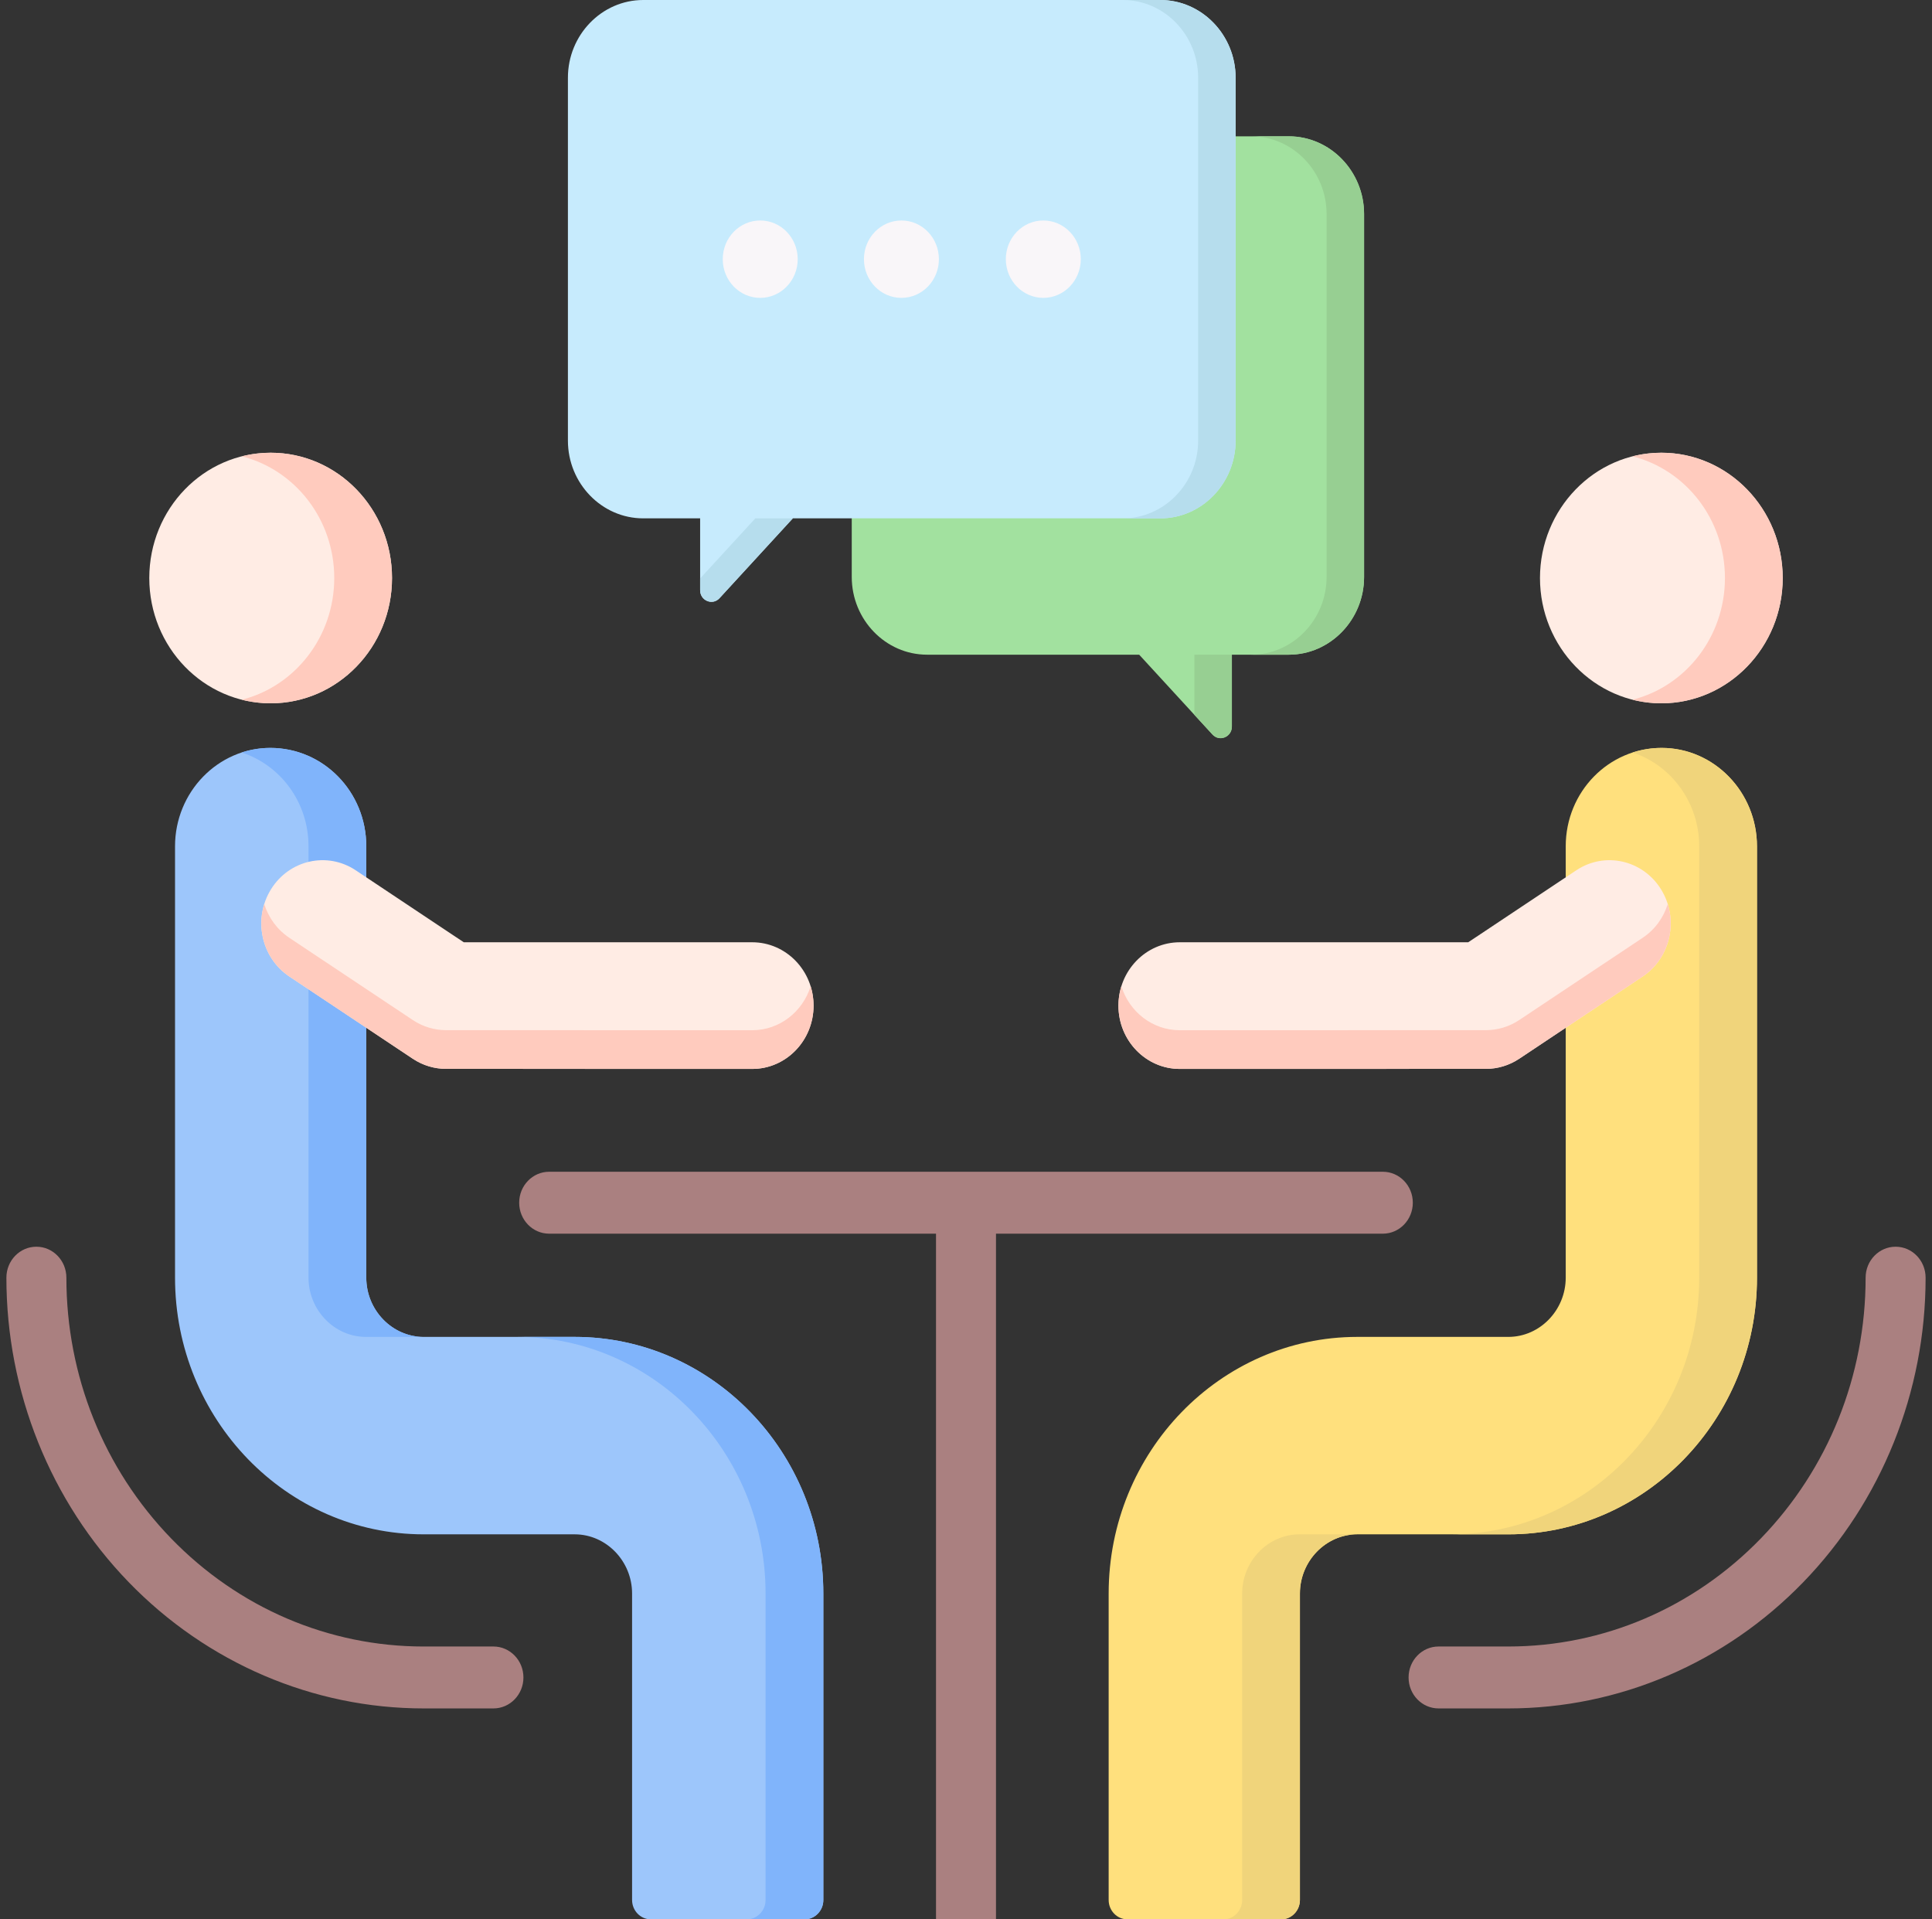
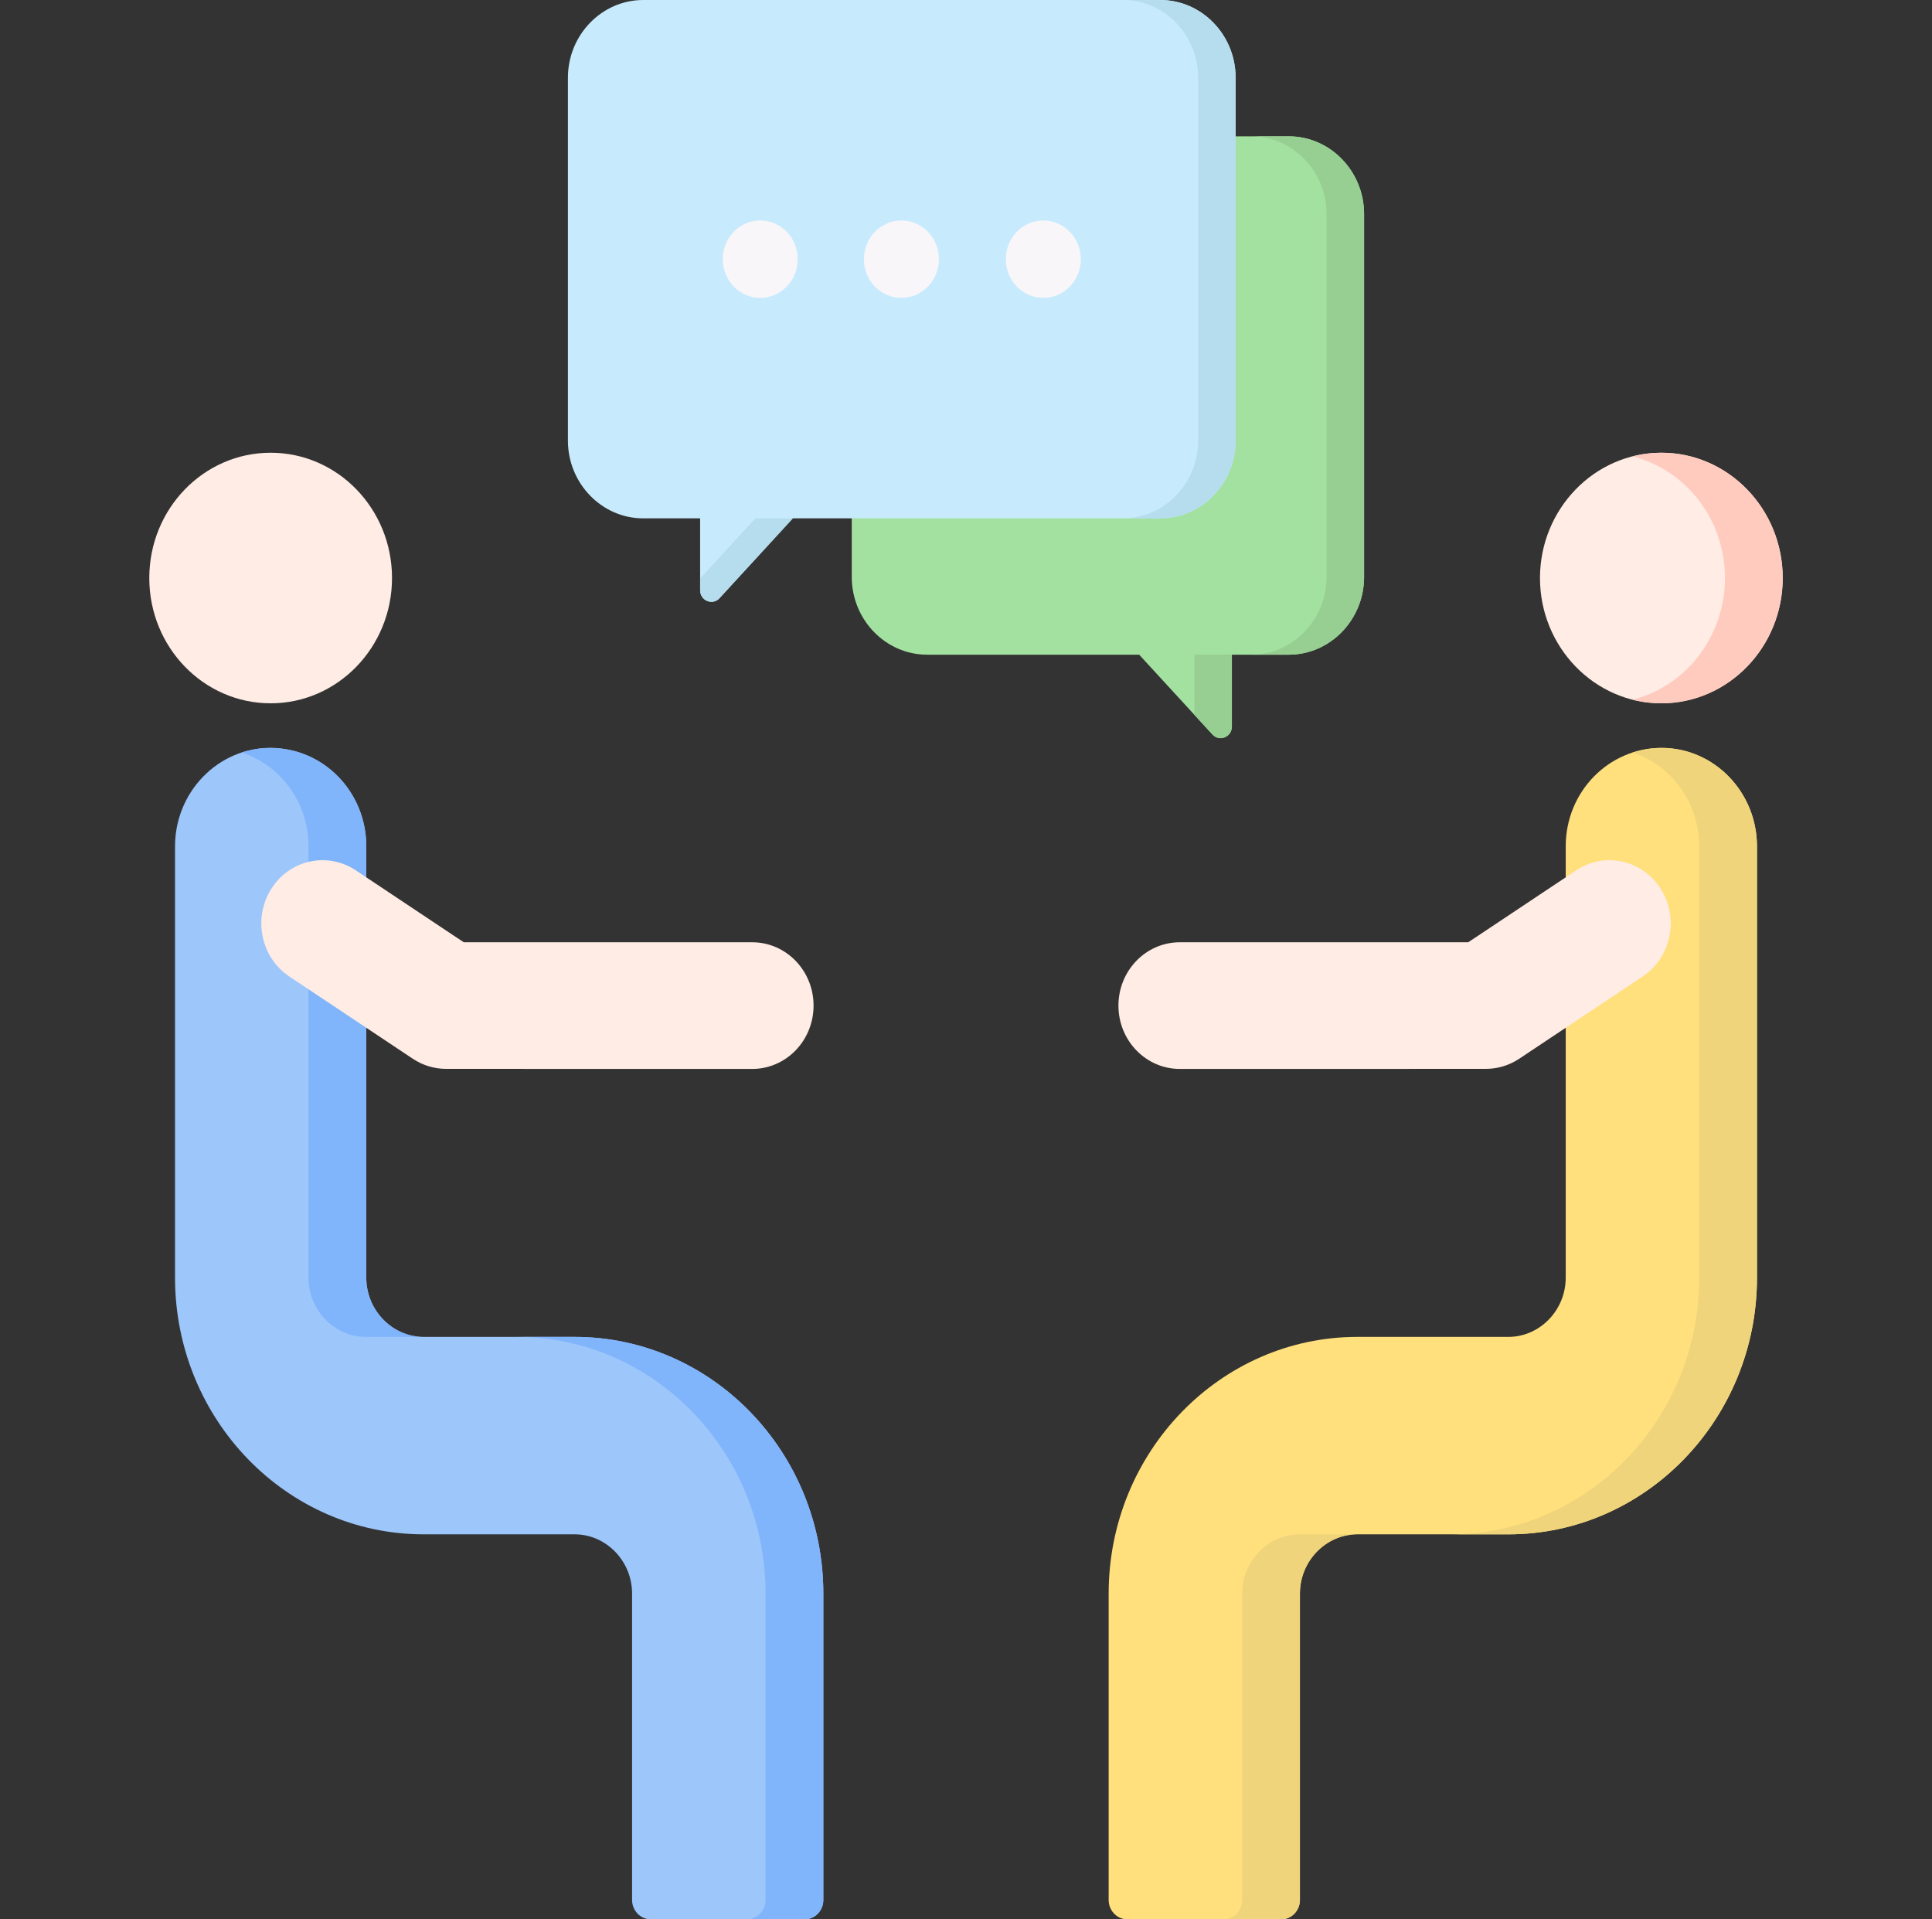
<svg xmlns="http://www.w3.org/2000/svg" width="151" height="150" viewBox="0 0 151 150" fill="none">
  <rect x="0" y="0" width="151" height="150" fill="#333333" stroke="none" />
-   <path fill-rule="evenodd" clip-rule="evenodd" d="M112.434 133.516C111.14 133.516 110.091 132.433 110.091 131.097C110.091 129.761 111.14 128.677 112.434 128.677H117.888C121.603 128.677 125.224 127.921 128.567 126.49C131.915 125.057 134.997 122.942 137.627 120.227C140.256 117.513 142.305 114.332 143.694 110.875C145.08 107.425 145.812 103.687 145.812 99.852C145.812 98.516 146.862 97.433 148.156 97.433C149.451 97.433 150.5 98.516 150.5 99.852C150.5 104.314 149.641 108.681 148.015 112.727C146.388 116.776 143.999 120.491 140.941 123.648C137.882 126.805 134.283 129.272 130.361 130.951C126.441 132.628 122.211 133.516 117.888 133.516H112.434V133.516ZM38.566 128.677C39.86 128.677 40.91 129.761 40.91 131.097C40.91 132.433 39.86 133.516 38.566 133.516H33.111C28.789 133.516 24.559 132.629 20.639 130.951C16.717 129.272 13.118 126.806 10.059 123.649C7.001 120.492 4.611 116.776 2.985 112.728C1.359 108.681 0.5 104.315 0.5 99.853C0.5 98.516 1.549 97.433 2.844 97.433C4.138 97.433 5.188 98.516 5.188 99.853C5.188 103.687 5.92 107.425 7.306 110.875C8.695 114.332 10.744 117.513 13.373 120.228C16.003 122.942 19.085 125.057 22.433 126.491C25.776 127.921 29.397 128.678 33.111 128.678L38.566 128.677ZM42.921 96.414H73.156V150H77.844V96.414H108.079C109.373 96.414 110.422 95.331 110.422 93.994C110.422 92.658 109.373 91.575 108.079 91.575H75.513L75.5 91.575L75.487 91.575H42.921C41.627 91.575 40.578 92.658 40.578 93.994C40.578 95.331 41.627 96.414 42.921 96.414Z" fill="#AA8080" />
  <path fill-rule="evenodd" clip-rule="evenodd" d="M28.628 99.852C28.628 101.122 29.133 102.278 29.947 103.119C30.762 103.959 31.882 104.481 33.112 104.481H44.918C50.274 104.481 55.133 106.733 58.651 110.364C62.169 113.995 64.35 119.011 64.35 124.54V148.488C64.35 149.321 63.692 150 62.885 150H50.867C50.06 150 49.402 149.321 49.402 148.488V124.54C49.402 123.27 48.897 122.114 48.082 121.273C47.268 120.433 46.148 119.911 44.918 119.911H33.112C27.755 119.911 22.896 117.66 19.378 114.029C15.861 110.397 13.68 105.381 13.68 99.852V66.142C13.68 61.906 17.027 58.45 21.131 58.45C25.262 58.45 28.628 61.866 28.628 66.142V99.852Z" fill="#9DC6FB" />
  <path fill-rule="evenodd" clip-rule="evenodd" d="M28.627 99.852V66.142C28.627 61.866 25.262 58.45 21.131 58.45C20.349 58.45 19.595 58.575 18.886 58.808C21.912 59.789 24.113 62.685 24.113 66.142V99.852C24.113 101.122 24.619 102.278 25.433 103.119C26.247 103.959 27.367 104.481 28.597 104.481H33.112C31.882 104.481 30.762 103.959 29.947 103.119C29.133 102.278 28.627 101.122 28.627 99.852ZM64.349 148.488V124.54C64.349 119.011 62.169 113.995 58.651 110.364C55.133 106.733 50.273 104.481 44.917 104.481H40.403C45.759 104.481 50.618 106.733 54.136 110.364C57.654 113.995 59.835 119.011 59.835 124.54V148.488C59.835 149.321 59.177 150 58.37 150H62.885C63.691 150 64.349 149.321 64.349 148.488Z" fill="#80B4FB" />
  <path fill-rule="evenodd" clip-rule="evenodd" d="M34.852 83.534C33.966 83.53 33.069 83.277 32.268 82.746L22.624 76.322C20.4 74.848 19.754 71.793 21.182 69.497C22.609 67.202 25.569 66.535 27.793 68.009L36.247 73.64H58.791C61.439 73.64 63.586 75.856 63.586 78.589C63.586 81.323 61.44 83.539 58.791 83.539L34.852 83.534Z" fill="#FFECE4" />
-   <path fill-rule="evenodd" clip-rule="evenodd" d="M58.791 80.514L34.852 80.509C33.966 80.505 33.069 80.252 32.268 79.721L28.628 77.296L24.113 74.29L22.624 73.297C21.651 72.653 20.98 71.705 20.653 70.651C20.002 72.733 20.757 75.085 22.624 76.322L24.113 77.314L28.628 80.321L32.268 82.745C33.069 83.276 33.966 83.529 34.852 83.533L58.791 83.538C61.439 83.538 63.586 81.322 63.586 78.589C63.586 78.061 63.506 77.553 63.358 77.077C62.739 79.07 60.928 80.514 58.791 80.514Z" fill="#FFCBBE" />
  <path d="M21.154 54.965C26.392 54.965 30.639 50.581 30.639 45.173C30.639 39.766 26.392 35.382 21.154 35.382C15.915 35.382 11.668 39.766 11.668 45.173C11.668 50.581 15.915 54.965 21.154 54.965Z" fill="#FFECE4" />
-   <path fill-rule="evenodd" clip-rule="evenodd" d="M21.154 54.965C26.392 54.965 30.639 50.581 30.639 45.173C30.639 39.766 26.392 35.382 21.154 35.382C20.376 35.382 19.62 35.479 18.896 35.661C23.045 36.707 26.124 40.569 26.124 45.173C26.124 49.778 23.045 53.64 18.896 54.686C19.62 54.868 20.376 54.965 21.154 54.965Z" fill="#FFCBBE" />
  <path fill-rule="evenodd" clip-rule="evenodd" d="M122.373 99.852C122.373 101.122 121.867 102.278 121.053 103.119C120.239 103.959 119.118 104.481 117.888 104.481H106.082C100.726 104.481 95.867 106.733 92.349 110.364C88.831 113.995 86.65 119.011 86.65 124.54V148.488C86.65 149.321 87.308 150 88.115 150H100.133C100.94 150 101.598 149.321 101.598 148.488V124.54C101.598 123.27 102.103 122.114 102.918 121.273C103.732 120.433 104.853 119.911 106.082 119.911H117.888C123.245 119.911 128.104 117.66 131.622 114.029C135.139 110.397 137.321 105.381 137.321 99.852V66.142C137.321 61.906 133.973 58.45 129.869 58.45C125.739 58.45 122.373 61.866 122.373 66.142V99.852Z" fill="#FFE07D" />
  <path fill-rule="evenodd" clip-rule="evenodd" d="M101.598 148.488V124.54C101.598 123.27 102.103 122.114 102.918 121.273C103.732 120.433 104.852 119.911 106.082 119.911H101.568C100.338 119.911 99.218 120.433 98.403 121.273C97.589 122.114 97.084 123.27 97.084 124.54V148.488C97.084 149.321 96.425 150 95.619 150H100.133C100.94 150 101.598 149.321 101.598 148.488ZM137.32 66.142C137.32 61.906 133.973 58.45 129.869 58.45C129.078 58.45 128.316 58.575 127.599 58.808C130.612 59.795 132.806 62.712 132.806 66.142V99.852C132.806 105.381 130.625 110.397 127.107 114.029C123.589 117.66 118.73 119.911 113.374 119.911H117.889C123.245 119.911 128.104 117.66 131.622 114.029C135.14 110.397 137.321 105.381 137.321 99.852V66.142H137.32Z" fill="#F0D47B" />
  <path fill-rule="evenodd" clip-rule="evenodd" d="M116.148 83.534C117.035 83.53 117.931 83.277 118.733 82.746L128.377 76.322C130.601 74.848 131.246 71.793 129.819 69.497C128.391 67.202 125.431 66.535 123.207 68.009L114.753 73.64H92.209C89.561 73.64 87.414 75.856 87.414 78.589C87.414 81.323 89.561 83.539 92.209 83.539L116.148 83.534Z" fill="#FFECE4" />
-   <path fill-rule="evenodd" clip-rule="evenodd" d="M87.414 78.589C87.414 81.322 89.561 83.538 92.209 83.538L116.148 83.534C117.035 83.53 117.931 83.277 118.733 82.746L122.373 80.321L128.377 76.322C130.244 75.085 130.998 72.733 130.348 70.651C130.021 71.705 129.35 72.653 128.377 73.297L122.373 77.297L118.733 79.722C117.931 80.253 117.034 80.505 116.148 80.509L92.209 80.514C90.072 80.514 88.261 79.071 87.642 77.077C87.494 77.553 87.414 78.061 87.414 78.589Z" fill="#FFCBBE" />
  <path fill-rule="evenodd" clip-rule="evenodd" d="M129.846 54.965C135.071 54.965 139.332 50.566 139.332 45.173C139.332 39.781 135.071 35.382 129.846 35.382C124.622 35.382 120.361 39.781 120.361 45.173C120.361 50.566 124.622 54.965 129.846 54.965Z" fill="#FFECE4" />
  <path fill-rule="evenodd" clip-rule="evenodd" d="M129.847 35.382C129.069 35.382 128.313 35.479 127.589 35.661C131.738 36.707 134.817 40.569 134.817 45.173C134.817 49.778 131.738 53.64 127.589 54.686C128.313 54.868 129.069 54.965 129.847 54.965C135.085 54.965 139.332 50.581 139.332 45.173C139.332 39.766 135.085 35.382 129.847 35.382Z" fill="#FFCBBE" />
  <path fill-rule="evenodd" clip-rule="evenodd" d="M66.571 10.655V45.092C66.571 48.432 69.218 51.165 72.454 51.165H89.035L94.764 57.404C95.016 57.68 95.386 57.763 95.727 57.623C96.068 57.483 96.281 57.159 96.281 56.78V51.165H100.731C103.966 51.165 106.613 48.432 106.613 45.092V16.727C106.613 13.387 103.966 10.654 100.731 10.654C89.361 10.655 77.982 10.67 66.571 10.655Z" fill="#A2E19F" />
  <path fill-rule="evenodd" clip-rule="evenodd" d="M93.351 51.165V55.865L94.764 57.404C95.016 57.679 95.386 57.763 95.727 57.622C96.068 57.482 96.28 57.158 96.28 56.78V51.164L93.351 51.165ZM103.683 45.092C103.683 48.432 101.036 51.165 97.8 51.165H100.73C103.966 51.165 106.613 48.432 106.613 45.092V16.727C106.613 13.387 103.966 10.654 100.73 10.654C99.773 10.654 98.817 10.654 97.86 10.655C101.068 10.688 103.683 13.407 103.683 16.727V45.092Z" fill="#97CF92" />
  <path fill-rule="evenodd" clip-rule="evenodd" d="M90.691 0H50.27C47.034 0 44.387 2.732 44.387 6.072V34.437C44.387 37.777 47.034 40.51 50.27 40.51H54.72V46.125C54.72 46.504 54.932 46.828 55.273 46.968C55.614 47.108 55.984 47.025 56.236 46.749L61.965 40.51H90.691C93.926 40.51 96.573 37.777 96.573 34.437V6.073C96.573 2.733 93.926 0 90.691 0Z" fill="#C7EBFD" />
  <path fill-rule="evenodd" clip-rule="evenodd" d="M93.644 34.438C93.644 37.778 90.996 40.51 87.761 40.51H90.69C93.926 40.51 96.573 37.778 96.573 34.438V10.655V6.073C96.573 2.733 93.926 0 90.69 0H87.761C90.996 0 93.644 2.733 93.644 6.072V10.656V34.438ZM56.236 46.749L61.965 40.51H59.035L54.72 45.21V46.125C54.72 46.504 54.932 46.828 55.273 46.968C55.614 47.109 55.984 47.025 56.236 46.749Z" fill="#B6DDED" />
  <path fill-rule="evenodd" clip-rule="evenodd" d="M70.453 17.231C72.071 17.231 73.382 18.585 73.382 20.255C73.382 21.925 72.071 23.279 70.453 23.279C68.835 23.279 67.523 21.925 67.523 20.255C67.523 18.585 68.835 17.231 70.453 17.231ZM59.417 17.231C61.035 17.231 62.347 18.585 62.347 20.255C62.347 21.925 61.035 23.279 59.417 23.279C57.8 23.279 56.488 21.925 56.488 20.255C56.488 18.585 57.799 17.231 59.417 17.231ZM81.543 17.231C83.161 17.231 84.472 18.585 84.472 20.255C84.472 21.925 83.161 23.279 81.543 23.279C79.925 23.279 78.613 21.925 78.613 20.255C78.613 18.585 79.925 17.231 81.543 17.231Z" fill="#F9F6F9" />
</svg>